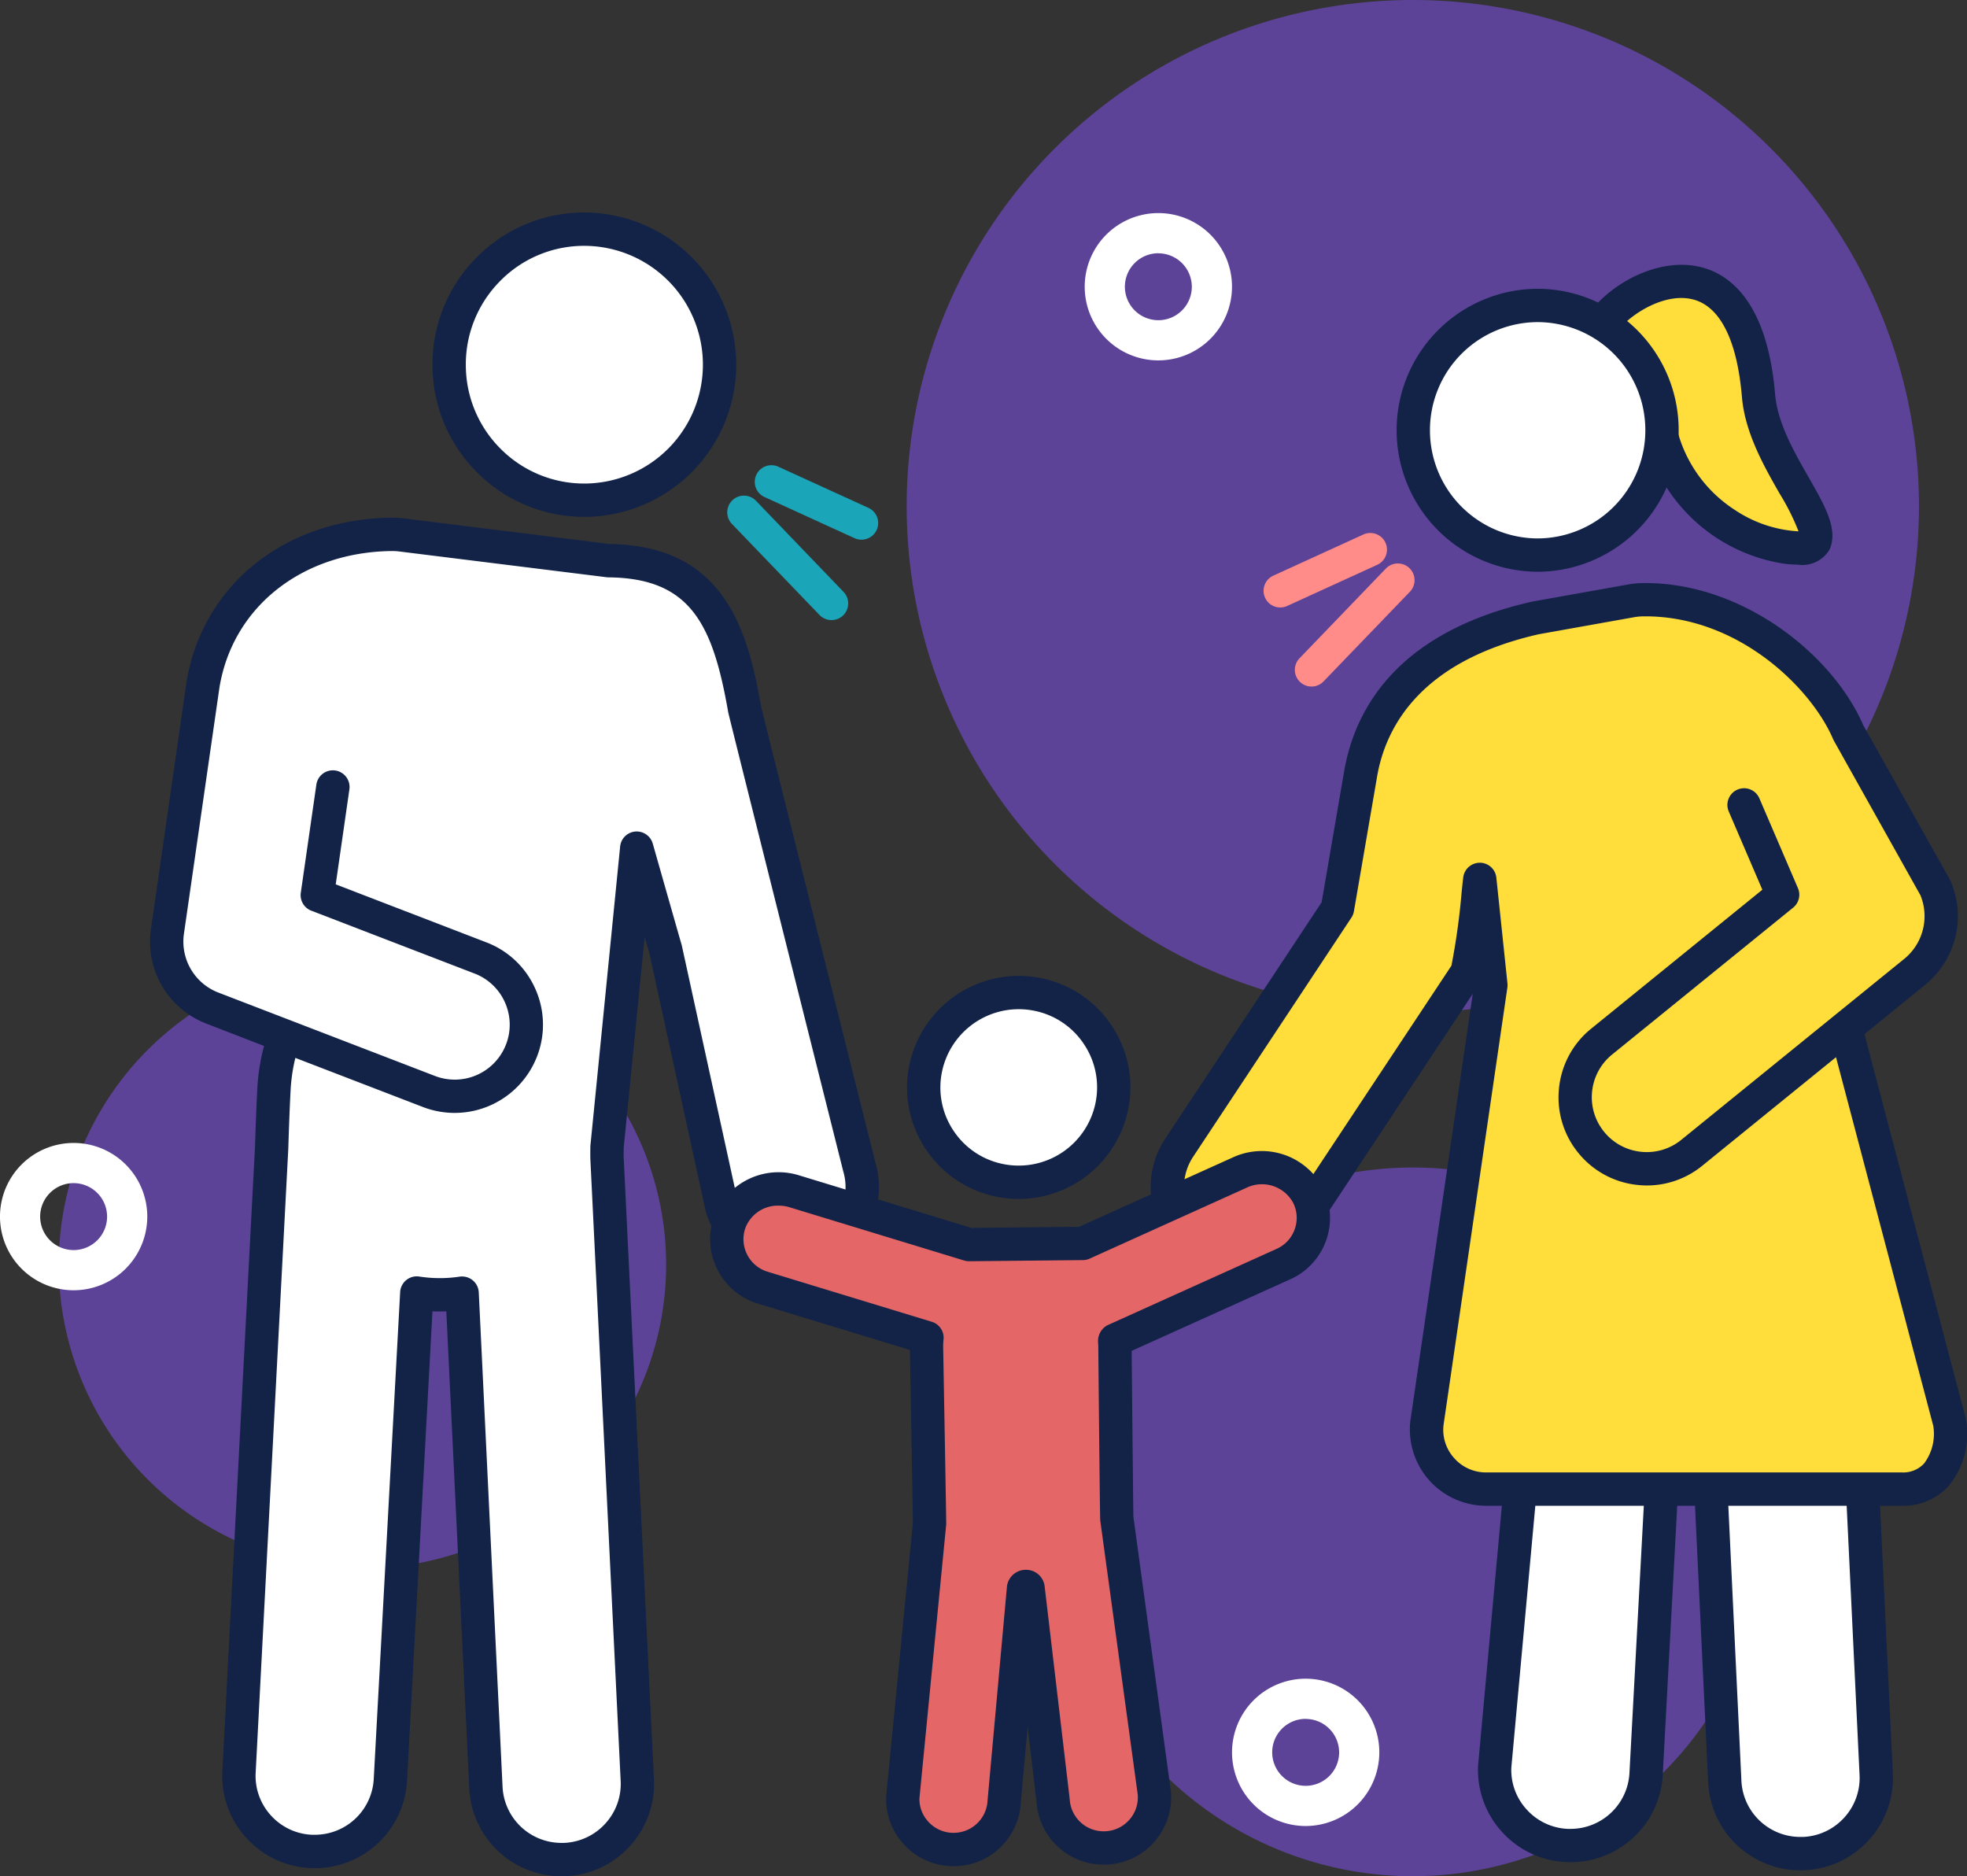
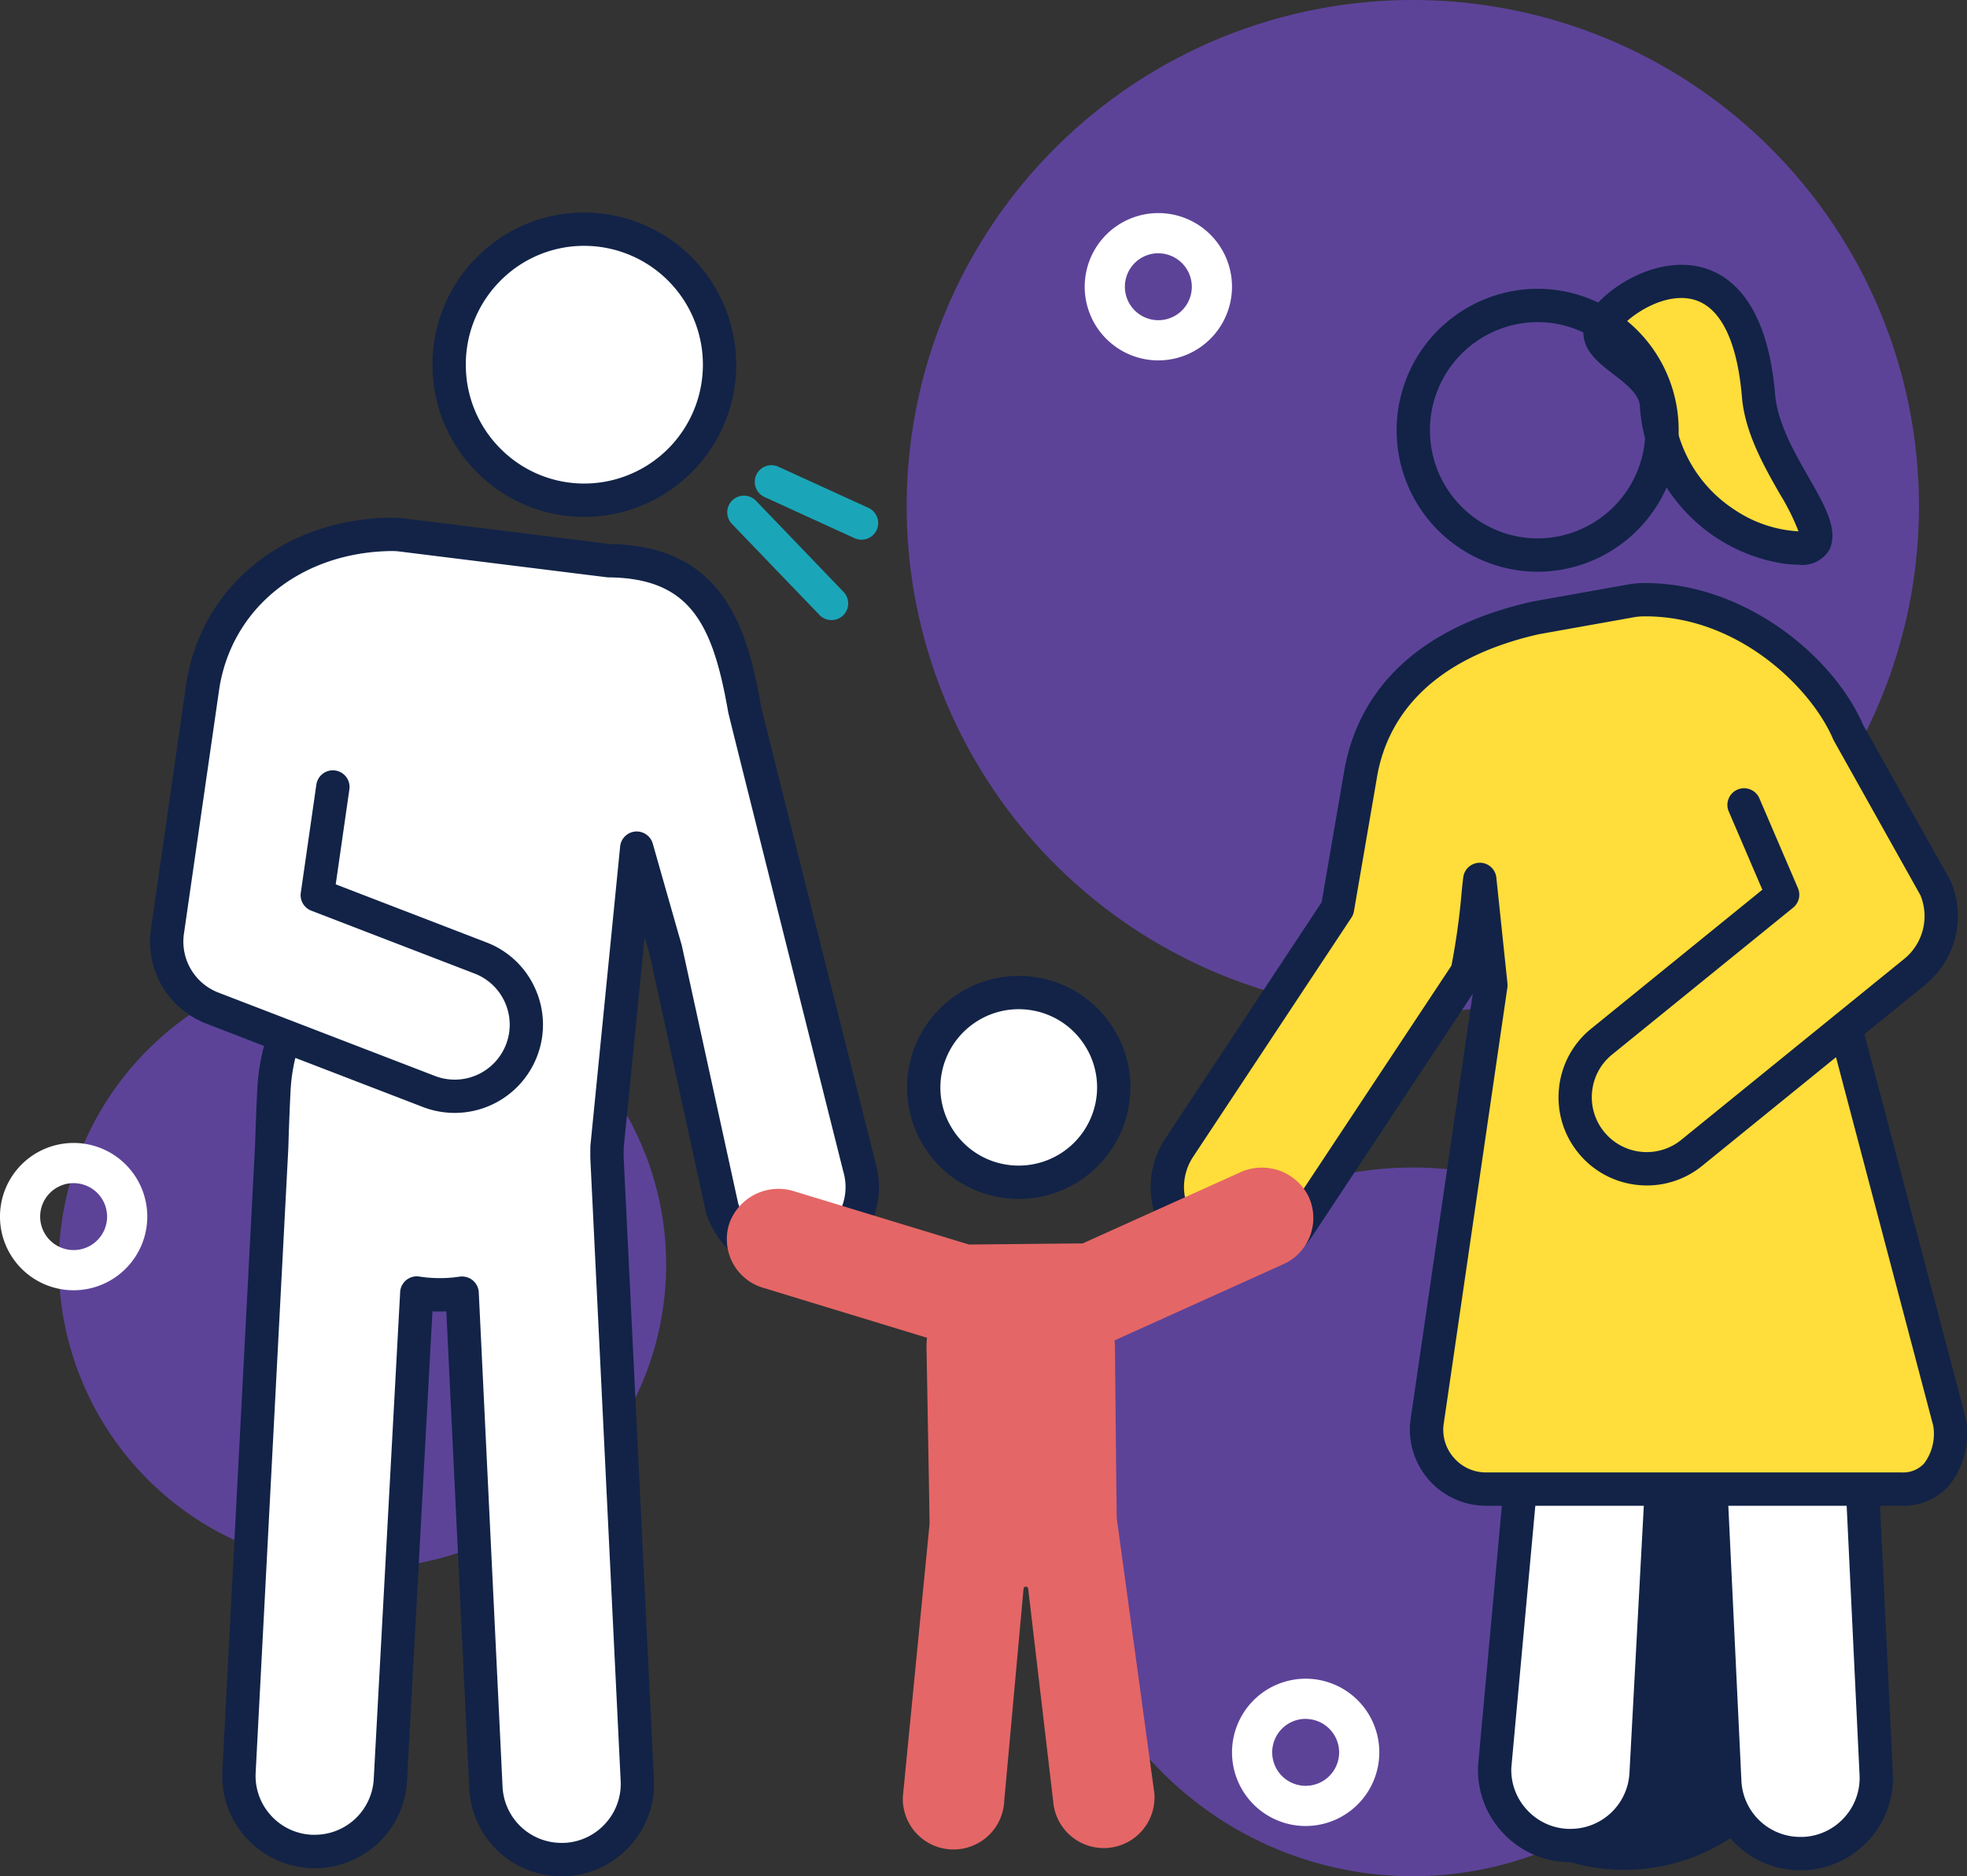
<svg xmlns="http://www.w3.org/2000/svg" width="141.693" height="135.134" viewBox="0 0 141.693 135.134">
  <rect x="0" y="0" width="141.693" height="135.134" fill="#333333" stroke="none" />
  <g id="Group_14055" data-name="Group 14055" transform="translate(-1069.267 -4805.828)">
    <path id="Path_16277" data-name="Path 16277" d="M90.549,71.649A25.522,25.522,0,1,1,65.027,46.127,25.523,25.523,0,0,1,90.549,71.649" transform="translate(1106.013 4843.791)" fill="#5c4398" />
    <path id="Path_16278" data-name="Path 16278" d="M43.752,59.84A21.876,21.876,0,1,1,21.876,37.964,21.876,21.876,0,0,1,43.752,59.84" transform="translate(1073.5 4837.073)" fill="#5c4398" />
    <path id="Path_16279" data-name="Path 16279" d="M106.425,36.46A36.46,36.46,0,1,1,69.965,0a36.461,36.461,0,0,1,36.46,36.46" transform="translate(1101.075 4805.828)" fill="#5c4398" />
    <g id="Group_14053" data-name="Group 14053" transform="translate(6356.71 143.263)">
      <g id="Group_13856" data-name="Group 13856" transform="translate(-5168.118 4691.689)">
        <path id="Path_14666" data-name="Path 14666" d="M0,0C-.253-3.007-5.61-3.832-3.625-6.183c2.416-2.86,10-6.019,10.974,5.564.377,4.474,4.846,8.736,4.014,10.595C10.808,11.215.813,9.66,0,0" fill="#ffdd3a" />
      </g>
      <g id="Group_13857" data-name="Group 13857" transform="translate(-5157.936 4703.235)">
        <path id="Path_14667" data-name="Path 14667" d="M0,0A7.821,7.821,0,0,1-1.3-.121,12.259,12.259,0,0,1-11.378-11.445c-.072-.856-1.008-1.577-1.913-2.275-.99-.763-2.013-1.552-2.143-2.766a2.645,2.645,0,0,1,.711-2.017c1.744-2.066,5.164-3.761,8.067-2.836,2,.636,4.485,2.727,5.019,9.073C-1.464-10.215-.272-8.129.781-6.288c1.2,2.1,2.146,3.755,1.5,5.208A2.277,2.277,0,0,1,0,0M-8.986-11.647A9.739,9.739,0,0,0-4.5-3.918,9.152,9.152,0,0,0,.05-2.4,16.652,16.652,0,0,0-1.3-5.1c-1.118-1.955-2.508-4.387-2.726-6.967-.334-3.978-1.5-6.395-3.356-6.988-2.006-.64-4.471.874-5.505,2.1a.708.708,0,0,0-.158.245,6.2,6.2,0,0,0,1.222,1.088c1.194.92,2.679,2.064,2.84,3.974" fill="#122347" />
      </g>
      <g id="Group_13858" data-name="Group 13858" transform="translate(-5263.466 4719.249)">
        <path id="Path_14668" data-name="Path 14668" d="M0,0-1.121,7.788l11.75,4.522a5.156,5.156,0,0,1-3.7,9.624l-15.588-6a5.155,5.155,0,0,1-3.251-5.546L-9.371-7.273c.005-.037.011-.073.017-.109C-8.3-13.758-2.843-18.1,4.215-18.195a5.675,5.675,0,0,1,.7.039L19.867-16.3c6.908.069,8.706,4.431,9.8,10.717.039.224,8.256,32.934,8.256,32.934a5.156,5.156,0,1,1-9.89,2.92L23.968,11.694c-.12-.409-2.079-7.291-2.079-7.291L19.752,25.918s-.013.59,0,.848l2.182,44.8A5.458,5.458,0,0,1,16.7,77.246c-.075,0-.15,0-.225,0a5.459,5.459,0,0,1-5.451-5.238L9.313,36.457a12.017,12.017,0,0,1-1.6.119,12.24,12.24,0,0,1-1.666-.126l-1.9,35.01A5.46,5.46,0,0,1-1.3,76.67c-.084,0-.168,0-.253-.006a5.458,5.458,0,0,1-5.2-5.7l2.35-44.936c0-.093.07-2.39.169-4.257a13.766,13.766,0,0,1,.762-3.84Z" fill="#fff" />
      </g>
      <g id="Group_13859" data-name="Group 13859" transform="translate(-5246.992 4797.699)">
        <path id="Path_14669" data-name="Path 14669" d="M0,0A6.639,6.639,0,0,1-6.649-6.389L-8.3-40.685c-.342.015-.658.013-1,0L-11.13-6.926A6.642,6.642,0,0,1-18.088-.588,6.613,6.613,0,0,1-22.7-2.751a6.615,6.615,0,0,1-1.734-4.792l2.357-45.112c.018-.607.079-2.5.163-4.091A14.911,14.911,0,0,1-21.43-59.8L-25.566-61.4a6.324,6.324,0,0,1-4.009-6.837l2.562-17.79c1.157-6.975,7.08-11.723,14.739-11.823a5.764,5.764,0,0,1,.863.048L3.474-95.951c8.2.115,9.925,6.1,10.9,11.711.121.525,5.442,21.72,8.237,32.847a6.282,6.282,0,0,1-.525,4.79A6.318,6.318,0,0,1,18.3-43.545a6.379,6.379,0,0,1-1.8.262A6.391,6.391,0,0,1,10.4-47.841a.8.8,0,0,1-.022-.084L6.331-66.461c-.046-.157-.173-.6-.344-1.2l-1.51,15.2c0,.135-.01.534,0,.727L6.657-6.939A6.619,6.619,0,0,1,4.9-2.145,6.62,6.62,0,0,1,.274,0C.187,0,.094,0,0,0M-7.161-43.194a1.2,1.2,0,0,1,.768.278,1.2,1.2,0,0,1,.43.864L-4.252-6.495A4.248,4.248,0,0,0,0-2.4l.17,0A4.24,4.24,0,0,0,3.136-3.772,4.233,4.233,0,0,0,4.26-6.832L2.077-51.627c-.012-.291,0-.932,0-.932,0-.031,0-.061.005-.092L4.221-74.166a1.2,1.2,0,0,1,1.088-1.077,1.206,1.206,0,0,1,1.261.867S8.525-67.5,8.646-67.1c.008.027.015.055.021.083l4.051,18.531a3.98,3.98,0,0,0,3.78,2.8,3.966,3.966,0,0,0,1.122-.163,3.926,3.926,0,0,0,2.355-1.9,3.929,3.929,0,0,0,.32-3.01c-5.473-21.781-8.257-32.89-8.288-33.068-1.111-6.4-2.75-9.664-8.626-9.723a1.025,1.025,0,0,1-.136-.009L-11.7-95.416a4.43,4.43,0,0,0-.554-.03c-6.442.084-11.426,4.026-12.385,9.809l-.012.078L-27.2-67.891A3.935,3.935,0,0,0-24.7-63.636l15.588,6a3.96,3.96,0,0,0,5.112-2.271,3.928,3.928,0,0,0-.076-3.027,3.93,3.93,0,0,0-2.2-2.085l-11.75-4.523a1.2,1.2,0,0,1-.757-1.29l1.121-7.789A1.2,1.2,0,0,1-16.3-79.639a1.2,1.2,0,0,1,1.017,1.359l-.984,6.841L-5.414-67.26a6.307,6.307,0,0,1,3.526,3.351,6.314,6.314,0,0,1,.123,4.863A6.362,6.362,0,0,1-9.98-55.4l-9.195-3.539a12.493,12.493,0,0,0-.342,2.318c-.084,1.567-.142,3.44-.161,4.038l-.007.21L-22.036-7.426a4.221,4.221,0,0,0,1.108,3.057,4.233,4.233,0,0,0,2.952,1.384c.069,0,.134,0,.2,0a4.249,4.249,0,0,0,4.25-4.064l1.9-35.021a1.2,1.2,0,0,1,.434-.861,1.2,1.2,0,0,1,.928-.263,9.635,9.635,0,0,0,2.946.007,1.075,1.075,0,0,1,.16-.011" fill="#122347" />
      </g>
      <g id="Group_13860" data-name="Group 13860" transform="translate(-5167.761 4769.817)">
        <path id="Path_14670" data-name="Path 14670" d="M0,0-1.1,20.462a5.459,5.459,0,0,1-5.449,5.21c-.084,0-.169,0-.253-.005a5.459,5.459,0,0,1-5.2-5.7L-10.179,0Z" fill="#fff" />
      </g>
      <g id="Group_13861" data-name="Group 13861" transform="translate(-5174.313 4796.689)">
-         <path id="Path_14671" data-name="Path 14671" d="M0,0C-.1,0-.207,0-.311-.007A6.615,6.615,0,0,1-4.923-2.17,6.616,6.616,0,0,1-6.656-6.963l1.833-20.019a1.2,1.2,0,0,1,1.305-1.086,1.2,1.2,0,0,1,1.085,1.305L-4.262-6.8A4.207,4.207,0,0,0-3.15-3.788,4.232,4.232,0,0,0-.2-2.4c.069,0,.133,0,.2,0A4.249,4.249,0,0,0,4.25-6.465l1.1-20.472a1.2,1.2,0,0,1,1.263-1.134A1.2,1.2,0,0,1,7.75-26.808L6.648-6.346A6.644,6.644,0,0,1,0,0" fill="#122347" />
+         <path id="Path_14671" data-name="Path 14671" d="M0,0C-.1,0-.207,0-.311-.007A6.615,6.615,0,0,1-4.923-2.17,6.616,6.616,0,0,1-6.656-6.963l1.833-20.019a1.2,1.2,0,0,1,1.305-1.086,1.2,1.2,0,0,1,1.085,1.305L-4.262-6.8A4.207,4.207,0,0,0-3.15-3.788,4.232,4.232,0,0,0-.2-2.4c.069,0,.133,0,.2,0A4.249,4.249,0,0,0,4.25-6.465l1.1-20.472a1.2,1.2,0,0,1,1.263-1.134A1.2,1.2,0,0,1,7.75-26.808A6.644,6.644,0,0,1,0,0" fill="#122347" />
      </g>
      <g id="Group_13862" data-name="Group 13862" transform="translate(-5153.275 4769.817)">
        <path id="Path_14672" data-name="Path 14672" d="M0,0,.986,20.572a5.46,5.46,0,0,1-5.233,5.676c-.076,0-.151.005-.226.005a5.458,5.458,0,0,1-5.45-5.238L-10.927,0Z" fill="#fff" />
      </g>
      <g id="Group_13863" data-name="Group 13863" transform="translate(-5157.748 4797.27)">
        <path id="Path_14673" data-name="Path 14673" d="M0,0A6.64,6.64,0,0,1-6.649-6.389l-1-21.007a1.2,1.2,0,0,1,1.142-1.256A1.2,1.2,0,0,1-5.255-27.51l1,21.015A4.248,4.248,0,0,0,0-2.4l.17,0A4.235,4.235,0,0,0,3.136-3.772,4.233,4.233,0,0,0,4.26-6.832L3.275-27.4a1.2,1.2,0,0,1,1.141-1.256A1.193,1.193,0,0,1,5.672-27.51L6.657-6.938A6.618,6.618,0,0,1,4.9-2.146,6.616,6.616,0,0,1,.274-.006C.187,0,.094,0,0,0" fill="#122347" />
      </g>
      <g id="Group_13864" data-name="Group 13864" transform="translate(-5176.678 4702.545)">
-         <path id="Path_14674" data-name="Path 14674" d="M0,0A8.974,8.974,0,0,1-8.958-8.99,8.974,8.974,0,0,1,0-17.98,8.974,8.974,0,0,1,8.958-8.99,8.974,8.974,0,0,1,0,0" fill="#fff" />
-       </g>
+         </g>
      <g id="Group_13865" data-name="Group 13865" transform="translate(-5176.678 4703.745)">
        <path id="Path_14675" data-name="Path 14675" d="M0,0A10.186,10.186,0,0,1-10.158-10.19,10.186,10.186,0,0,1,0-20.381,10.186,10.186,0,0,1,10.158-10.19,10.186,10.186,0,0,1,0,0M0-17.98a7.782,7.782,0,0,0-7.758,7.79A7.783,7.783,0,0,0,0-2.4a7.783,7.783,0,0,0,7.757-7.79A7.782,7.782,0,0,0,0-17.98" fill="#122347" />
      </g>
      <g id="Group_13866" data-name="Group 13866" transform="translate(-5154.499 4736.606)">
        <path id="Path_14676" data-name="Path 14676" d="M0,0,7.5,28.428c.3,2.547-.878,4.783-3.442,4.783H-25.893a4.288,4.288,0,0,1-4.26-4.783l4.6-31.517-.8-7.614c-.1.765-.574,6.169-1,6.814L-39.4,14.313a5.152,5.152,0,0,1-4.3,2.31,5.123,5.123,0,0,1-2.841-.858A5.156,5.156,0,0,1-48,8.62L-36.6-8.6l1.631-9.472c.006-.046.013-.093.02-.139C-34.283-22.2-31.582-27.4-22.47-29.5c.084-.02.169-.037.255-.052l6.774-1.21a5.25,5.25,0,0,1,.839-.08c6.991-.1,12.9,5.1,14.81,9.572L6.477-10.086A5.156,5.156,0,0,1,4.988-4.048L-11.073,8.986a5.155,5.155,0,0,1-7.252-.754A5.157,5.157,0,0,1-17.571.979L-4.536-9.6l-2.779-6.468Z" fill="#ffdd3a" />
      </g>
      <g id="Group_13867" data-name="Group 13867" transform="translate(-5150.438 4771.017)">
        <path id="Path_14677" data-name="Path 14677" d="M0,0H-29.955a5.5,5.5,0,0,1-4.1-1.838,5.5,5.5,0,0,1-1.353-4.284l4.493-30.755L-42.463-19.435a6.346,6.346,0,0,1-5.3,2.847,6.325,6.325,0,0,1-3.505-1.057,6.315,6.315,0,0,1-2.719-4.033,6.319,6.319,0,0,1,.929-4.776L-41.8-43.466l1.606-9.349c.722-4.355,3.631-10.012,13.389-12.267.1-.024.207-.045.311-.064l6.778-1.21a6.364,6.364,0,0,1,1.033-.1c7.138-.1,13.682,5.118,15.9,10.24L3.462-45.084c.021.037.039.075.056.113a6.38,6.38,0,0,1-1.835,7.443L-2.7-33.968,4.6-6.289a1.2,1.2,0,0,1,.032.167,5.958,5.958,0,0,1-1.24,4.669A4.4,4.4,0,0,1,0,0M-30.409-46.315a1.2,1.2,0,0,1,1.193,1.075l.8,7.615a1.2,1.2,0,0,1-.005.3l-4.6,31.516a3.032,3.032,0,0,0,.766,2.375A3.051,3.051,0,0,0-29.955-2.4H0a2.047,2.047,0,0,0,1.6-.649,3.556,3.556,0,0,0,.656-2.715L-4.748-32.308l-9.63,7.815a6.3,6.3,0,0,1-4.663,1.387,6.314,6.314,0,0,1-4.277-2.317A6.312,6.312,0,0,1-24.7-30.086a6.316,6.316,0,0,1,2.316-4.277l12.33-10.007-2.42-5.635a1.2,1.2,0,0,1,.629-1.576,1.2,1.2,0,0,1,1.577.629l2.778,6.469a1.2,1.2,0,0,1-.347,1.405L-20.876-32.5a3.936,3.936,0,0,0-1.442,2.663,3.927,3.927,0,0,0,.863,2.9,3.936,3.936,0,0,0,2.663,1.443,3.937,3.937,0,0,0,2.9-.863l11.055-8.972c.011-.011.024-.02.036-.03L.17-39.391a3.97,3.97,0,0,0,1.165-4.578L-4.9-55.1a1.246,1.246,0,0,1-.057-.116c-1.593-3.728-6.913-8.932-13.69-8.843a4.071,4.071,0,0,0-.644.061l-6.775,1.21c-.063.012-.129.025-.194.04-8.466,1.957-10.961,6.69-11.562,10.315l-.016.1-1.637,9.515a1.189,1.189,0,0,1-.182.459l-11.4,17.223a3.936,3.936,0,0,0-.578,2.973,3.935,3.935,0,0,0,1.693,2.51,3.936,3.936,0,0,0,2.179.658,3.95,3.95,0,0,0,3.3-1.772L-32.451-38.9a49.825,49.825,0,0,0,.738-5.327c.052-.5.092-.881.115-1.048a1.2,1.2,0,0,1,1.189-1.037" fill="#122347" />
      </g>
      <g id="Group_13868" data-name="Group 13868" transform="translate(-5245.25 4698.591)">
        <path id="Path_14678" data-name="Path 14678" d="M0,0A9.75,9.75,0,0,1-9.836-9.662,9.749,9.749,0,0,1-.2-19.52,9.75,9.75,0,0,1,9.641-9.858,9.75,9.75,0,0,1,0,0" fill="#fff" />
      </g>
      <g id="Group_13869" data-name="Group 13869" transform="translate(-5245.351 4699.792)">
        <path id="Path_14679" data-name="Path 14679" d="M0,0A10.852,10.852,0,0,1-7.655-3.134a10.9,10.9,0,0,1-3.281-7.717,10.9,10.9,0,0,1,3.125-7.781,10.863,10.863,0,0,1,7.7-3.289A10.973,10.973,0,0,1,10.941-11.07,10.961,10.961,0,0,1,.113,0L.1-1.2.113,0H0M0-19.521H-.083a8.474,8.474,0,0,0-6.012,2.566,8.515,8.515,0,0,0-2.441,6.079A8.515,8.515,0,0,0-5.973-4.846,8.488,8.488,0,0,0,.088-2.4a8.559,8.559,0,0,0,8.453-8.645A8.56,8.56,0,0,0,0-19.521" fill="#122347" />
      </g>
      <g id="Group_13870" data-name="Group 13870" transform="translate(-5215.421 4747.582)">
        <path id="Path_14680" data-name="Path 14680" d="M0,0A6.843,6.843,0,0,0,8.069-5.335a6.833,6.833,0,0,0-5.342-8.057A6.843,6.843,0,0,0-5.342-8.057,6.833,6.833,0,0,0,0,0" fill="#fff" />
      </g>
      <g id="Group_13871" data-name="Group 13871" transform="translate(-5214.056 4748.919)">
        <path id="Path_14681" data-name="Path 14681" d="M0,0A8.075,8.075,0,0,1-1.6-.162,7.992,7.992,0,0,1-6.708-3.6,7.973,7.973,0,0,1-7.883-9.635,8.054,8.054,0,0,1,1.6-15.906a7.99,7.99,0,0,1,5.1,3.437A7.97,7.97,0,0,1,7.879-6.433,8.055,8.055,0,0,1,0,0M0-13.667A5.649,5.649,0,0,0-5.531-9.156a5.587,5.587,0,0,0,.824,4.231,5.6,5.6,0,0,0,3.58,2.411,5.65,5.65,0,0,0,6.655-4.4A5.587,5.587,0,0,0,4.7-11.143a5.6,5.6,0,0,0-3.581-2.411A5.622,5.622,0,0,0,0-13.667" fill="#122347" />
      </g>
      <g id="Group_13872" data-name="Group 13872" transform="translate(-5193.212 4748.678)">
        <path id="Path_14682" data-name="Path 14682" d="M0,0A3.758,3.758,0,0,0-4.928-1.658l-11.307,5.1-8.195.082L-37.005-.306a3.759,3.759,0,0,0-4.676,2.273,3.65,3.65,0,0,0,2.394,4.664l11.83,3.607a6.685,6.685,0,0,0-.033.682s.227,12.557.221,12.71l-1.926,19.677a3.653,3.653,0,0,0,3.513,3.787c.06,0,.12,0,.179,0a3.652,3.652,0,0,0,3.613-3.51L-20.5,28.317a.168.168,0,0,1,.335,0l1.8,15.3a3.652,3.652,0,0,0,3.678,3.377c.079,0,.159,0,.239-.01a3.652,3.652,0,0,0,3.373-3.912l-2.71-19.833c-.016-.22-.13-12.348-.13-12.348,0-.157-.014-.31-.024-.465.014-.005,12.161-5.488,12.161-5.488A3.648,3.648,0,0,0,0,0" fill="#e56666" />
      </g>
      <g id="Group_13873" data-name="Group 13873" transform="translate(-5218.75 4796.974)">
-         <path id="Path_14683" data-name="Path 14683" d="M0,0-.184,0A4.827,4.827,0,0,1-3.566-1.554,4.816,4.816,0,0,1-4.857-5.036l1.925-19.687c-.007-.754-.155-9.022-.217-12.456L-14.1-40.518A4.808,4.808,0,0,1-17-42.945a4.81,4.81,0,0,1-.277-3.77,4.972,4.972,0,0,1,6.162-3.035l12.4,3.78,7.757-.078,11.077-5a4.976,4.976,0,0,1,6.5,2.225,4.811,4.811,0,0,1,.207,3.776,4.814,4.814,0,0,1-2.568,2.776L12.826-37.113c.044,4.607.11,11.264.125,11.948l2.7,19.772a4.844,4.844,0,0,1-1.155,3.6A4.829,4.829,0,0,1,11.18-.122c-.107.008-.213.012-.317.013A4.842,4.842,0,0,1,5.976-4.6l-.641-5.432L4.842-4.6A4.829,4.829,0,0,1,.047,0H0M-12.612-47.573a2.5,2.5,0,0,0-2.395,1.629,2.429,2.429,0,0,0,.139,1.9A2.433,2.433,0,0,0-13.4-42.814l11.83,3.607a1.2,1.2,0,0,1,.845,1.265,5.223,5.223,0,0,0-.027.562c.227,12.573.221,12.713.22,12.759L-2.463-4.873a2.406,2.406,0,0,0,.656,1.687A2.439,2.439,0,0,0-.1-2.4H.023A2.447,2.447,0,0,0,2.448-4.756L3.836-20.062a1.362,1.362,0,0,1,1.347-1.282A1.347,1.347,0,0,1,6.564-20.1l1.8,15.272a2.445,2.445,0,0,0,2.474,2.318c.055,0,.109,0,.164-.007a2.44,2.44,0,0,0,1.676-.845,2.432,2.432,0,0,0,.587-1.78L10.564-24.9c-.023-.287-.089-6.949-.141-12.5,0-.112-.008-.214-.016-.317a1.3,1.3,0,0,1,.655-1.232l.078-.036,12.126-5.473a2.432,2.432,0,0,0,1.3-1.4,2.428,2.428,0,0,0-.1-1.907A2.558,2.558,0,0,0,21.1-48.861L9.8-43.757a1.174,1.174,0,0,1-.481.106l-8.195.083a1.219,1.219,0,0,1-.362-.052l-12.576-3.835a2.734,2.734,0,0,0-.794-.118" fill="#122347" />
-       </g>
+         </g>
      <g id="Group_13874" data-name="Group 13874" transform="translate(-5225.385 4701.436)">
        <path id="Path_14684" data-name="Path 14684" d="M0,0A1.194,1.194,0,0,1-.5-.109L-6.987-3.073a1.2,1.2,0,0,1-.593-1.59,1.2,1.2,0,0,1,1.59-.593L.5-2.292A1.2,1.2,0,0,1,1.092-.7,1.2,1.2,0,0,1,0,0" fill="#1aa6b8" />
      </g>
      <g id="Group_13875" data-name="Group 13875" transform="translate(-5227.545 4707.226)">
        <path id="Path_14685" data-name="Path 14685" d="M0,0A1.2,1.2,0,0,1-.865-.368L-7.174-6.926a1.2,1.2,0,0,1,.033-1.7,1.2,1.2,0,0,1,1.7.033L.865-2.032a1.2,1.2,0,0,1-.033,1.7A1.2,1.2,0,0,1,0,0" fill="#1aa6b8" />
      </g>
      <g id="Group_13876" data-name="Group 13876" transform="translate(-5195.22 4706.318)">
-         <path id="Path_14686" data-name="Path 14686" d="M0,0A1.2,1.2,0,0,1-1.092-.7,1.2,1.2,0,0,1-.5-2.292L5.989-5.256a1.2,1.2,0,0,1,1.59.593,1.2,1.2,0,0,1-.593,1.59L.5-.109A1.194,1.194,0,0,1,0,0" fill="#ff8c89" />
-       </g>
+         </g>
      <g id="Group_13877" data-name="Group 13877" transform="translate(-5192.967 4712.013)">
-         <path id="Path_14687" data-name="Path 14687" d="M0,0A1.2,1.2,0,0,1-.832-.335a1.2,1.2,0,0,1-.033-1.7L5.352-8.494a1.2,1.2,0,0,1,1.7-.033,1.2,1.2,0,0,1,.033,1.7L.865-.368A1.2,1.2,0,0,1,0,0" fill="#ff8c89" />
-       </g>
+         </g>
    </g>
    <path id="Path_16333" data-name="Path 16333" d="M63.305,73.112a5.305,5.305,0,1,1,5.305-5.305,5.31,5.31,0,0,1-5.305,5.305m0-7.717a2.411,2.411,0,1,0,2.411,2.411A2.415,2.415,0,0,0,63.305,65.4" transform="translate(1100.016 4864.234)" fill="#fff" />
    <path id="Path_16334" data-name="Path 16334" d="M32.3,69.112a5.305,5.305,0,1,1,5.305-5.305A5.31,5.31,0,0,1,32.3,69.112m0-7.717a2.411,2.411,0,1,0,2.411,2.411A2.415,2.415,0,0,0,32.3,61.4" transform="translate(1120.409 4762.673)" fill="#fff" />
    <path id="Path_16335" data-name="Path 16335" d="M17.3,53.11a5.305,5.305,0,1,1,5.305-5.305A5.31,5.31,0,0,1,17.3,53.11m0-7.717a2.411,2.411,0,1,0,2.411,2.411A2.415,2.415,0,0,0,17.3,45.394" transform="translate(1057.271 4845.649)" fill="#fff" />
  </g>
</svg>